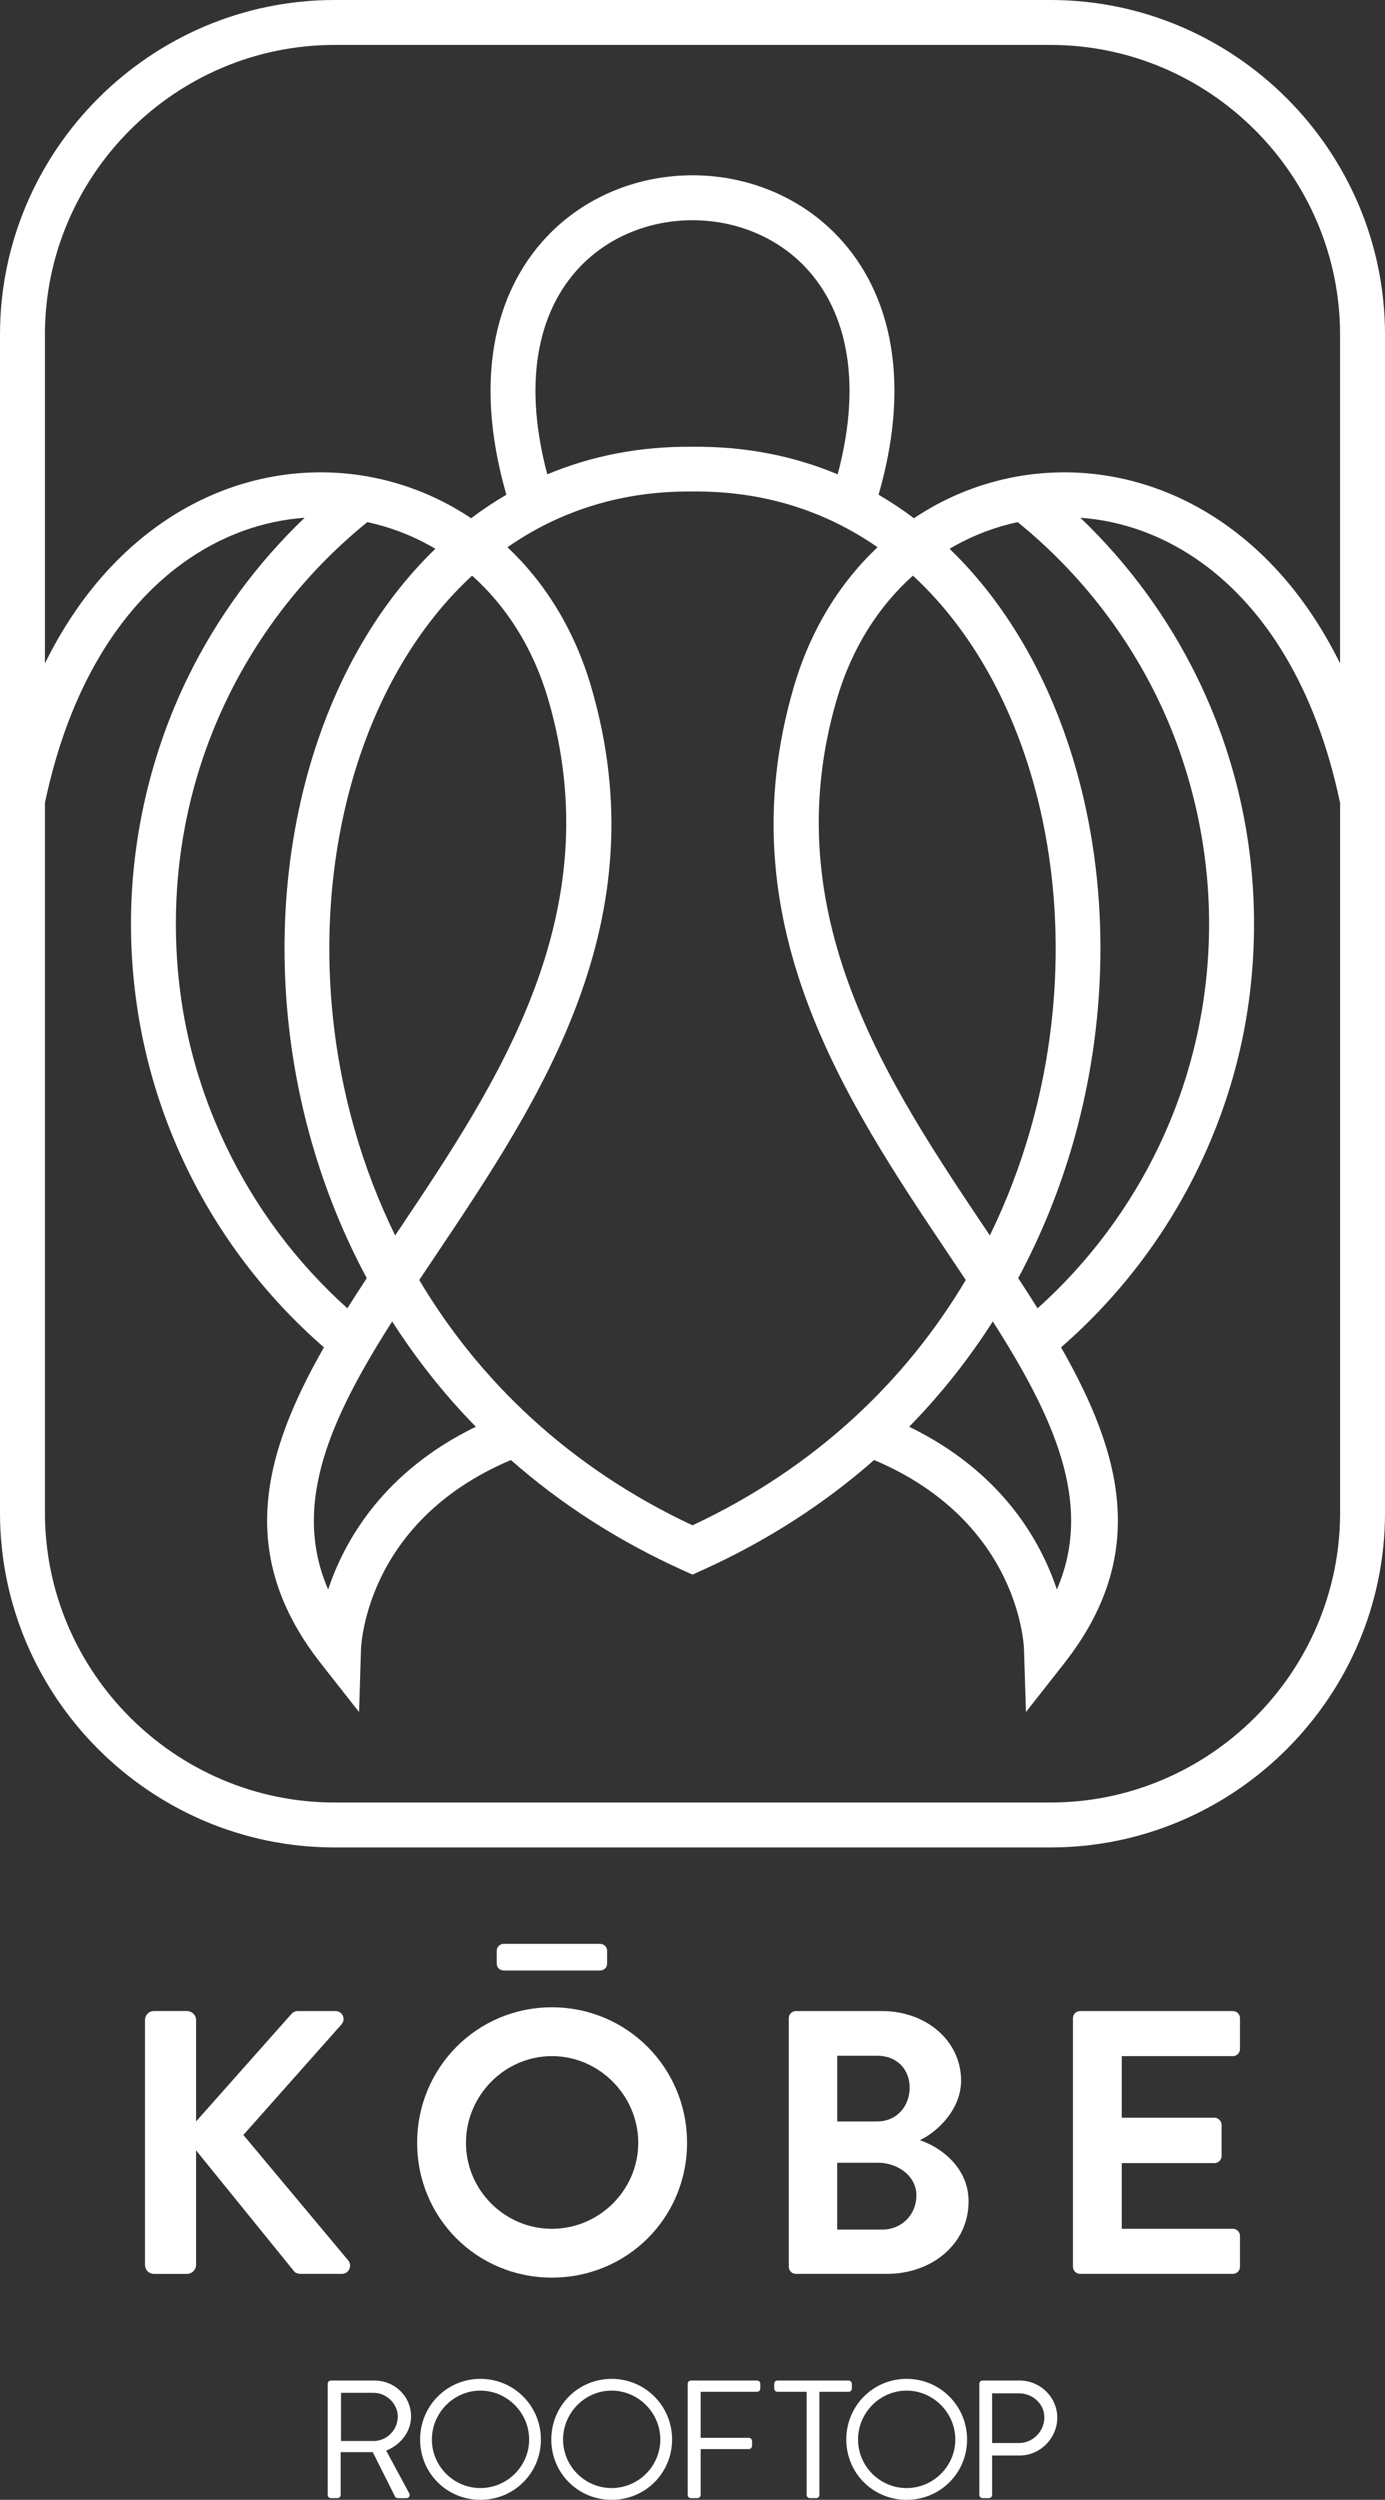
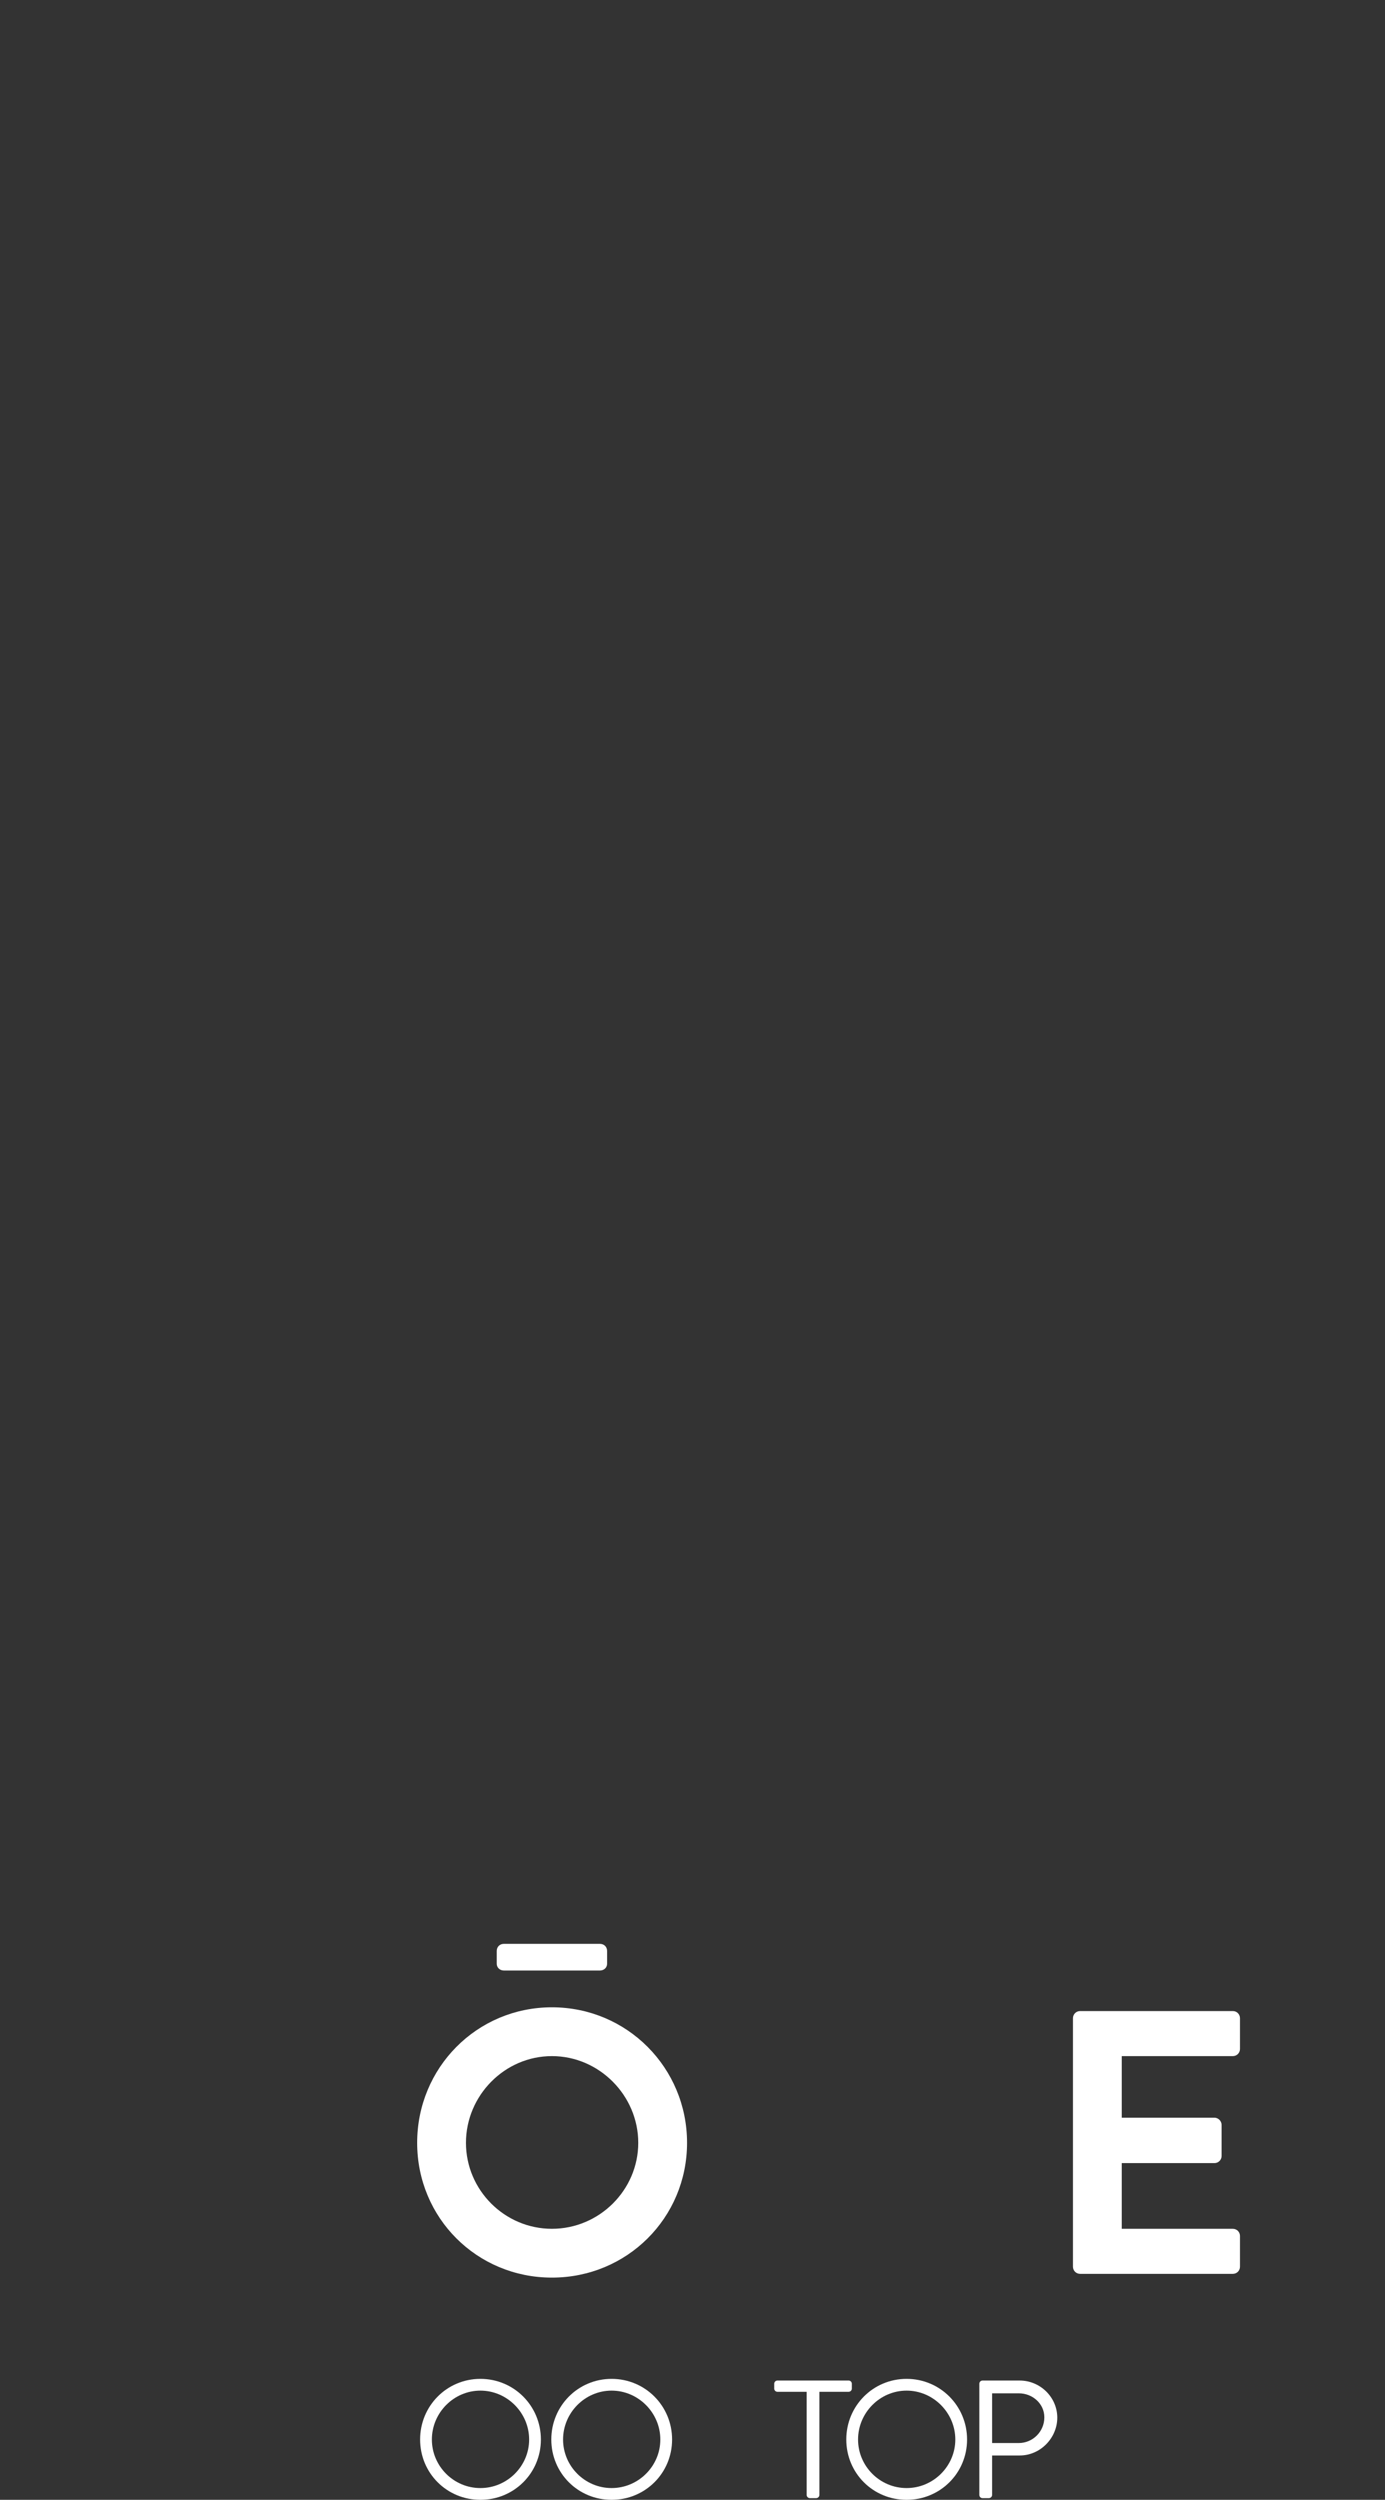
<svg xmlns="http://www.w3.org/2000/svg" id="Layer_1" viewBox="0 0 989.38 1785.51">
  <rect x="0" y="0" width="989.38" height="1785.51" fill="#333333" stroke="none" />
  <defs>
    <style>.cls-1{fill:#fff;}</style>
  </defs>
-   <path class="cls-1" d="m103.59,1442.84c0-3.49,2.68-6.44,6.44-6.44h23.6c3.49,0,6.44,2.95,6.44,6.44v72.4l67.57-76.15c1.07-1.34,2.68-2.68,5.09-2.68h26.82c5.09,0,7.78,5.63,4.29,9.65l-69.99,78.84,75.08,89.83c2.68,3.49.54,9.39-4.83,9.39h-29.23c-2.68,0-4.29-1.07-4.83-1.88l-69.99-86.34v81.79c0,3.49-2.95,6.44-6.44,6.44h-23.6c-3.75,0-6.44-2.95-6.44-6.44v-174.83Z" />
  <path class="cls-1" d="m394.27,1433.72c53.63,0,96.53,43.17,96.53,96.8s-42.9,96.27-96.53,96.27-96.27-42.64-96.27-96.27,42.64-96.8,96.27-96.8Zm0,158.21c33.79,0,61.67-27.62,61.67-61.41s-27.89-61.94-61.67-61.94-61.41,28.16-61.41,61.94,27.62,61.41,61.41,61.41Zm-39.42-189.31v-9.12c0-2.95,2.15-5.09,5.09-5.09h68.65c2.95,0,5.09,2.15,5.09,5.09v9.12c0,2.68-2.15,4.83-5.09,4.83h-68.65c-2.95,0-5.09-2.15-5.09-4.83Z" />
-   <path class="cls-1" d="m563.47,1441.5c0-2.68,2.15-5.09,5.09-5.09h61.41c31.91,0,56.58,21.45,56.58,49.61,0,20.65-16.89,36.74-29.5,42.64,14.21,4.56,34.86,19.04,34.86,43.71,0,30.03-25.74,51.75-58.46,51.75h-64.89c-2.95,0-5.09-2.41-5.09-5.09v-177.52Zm63.28,73.74c13.68,0,23.06-10.73,23.06-24.13s-9.39-22.79-23.06-22.79h-28.69v46.93h28.69Zm3.75,77.23c13.41,0,24.13-10.46,24.13-24.4s-13.41-23.33-27.35-23.33h-29.23v47.73h32.45Z" />
  <path class="cls-1" d="m766.47,1441.5c0-2.68,2.15-5.09,5.09-5.09h109.14c2.95,0,5.09,2.41,5.09,5.09v21.99c0,2.68-2.14,5.09-5.09,5.09h-79.37v43.98h66.23c2.68,0,5.09,2.41,5.09,5.09v22.26c0,2.95-2.41,5.09-5.09,5.09h-66.23v46.93h79.37c2.95,0,5.09,2.41,5.09,5.09v21.99c0,2.68-2.14,5.09-5.09,5.09h-109.14c-2.95,0-5.09-2.41-5.09-5.09v-177.52Z" />
-   <path class="cls-1" d="m339.92,1019.06c-22.93-23.43-42.81-48.69-59.77-75.24-43.22,67.92-72.37,130.13-45.74,191.47,11.72-35.08,39.53-84.12,105.51-116.23m-2.67-607.9c-8.28,7.63-16.1,15.88-23.42,24.69-37.06,44.56-61.87,103.29-72.58,167.9-10.8,65.16-7.26,136.1,12.47,204.47,7.28,25.22,16.77,50.1,28.56,74.21l2.44-3.64c70.86-105.69,151.7-226.26,106.88-379.33-10.8-36.89-30.08-66.62-54.35-88.3Zm371.98,532.66c-16.95,26.54-36.83,51.81-59.77,75.24,65.98,32.12,93.79,81.15,105.51,116.23,26.63-61.35-2.52-123.55-45.74-191.47Zm-2.13-61.4c11.79-24.11,21.28-48.99,28.56-74.21,19.73-68.37,23.27-139.3,12.47-204.47-10.71-64.62-35.52-123.34-72.58-167.9-7.32-8.8-15.13-17.05-23.42-24.69-24.26,21.68-43.54,51.41-54.35,88.3-44.82,153.06,36.02,273.64,106.88,379.33l2.44,3.64Zm-212.41,207.06c88.69-41.58,152.87-103.98,195.21-175.24l-11.81-17.66c-74.75-111.48-160.02-238.67-111.01-406.02,12.01-41.02,33.13-74.57,59.8-99.7-36.91-25.67-81.25-40.35-132.06-39.79h-.25c-50.81-.56-95.15,14.12-132.06,39.79,26.67,25.13,47.79,58.68,59.8,99.7,49.01,167.35-36.26,294.53-111.01,406.02l-11.81,17.66c42.34,71.26,106.52,133.66,195.21,175.24Zm-78.6-900.72c-29.25,29.11-44.06,78.96-25.13,150.04,31.2-13.08,65.88-20.09,103.72-19.69,37.84-.4,72.51,6.61,103.72,19.69,18.94-71.08,4.12-120.92-25.12-150.04-21.07-20.97-49.79-31.47-78.6-31.47s-57.53,10.49-78.6,31.47Zm-167.93,745.71c4.48-7.13,9.11-14.31,13.84-21.55-16.59-30.89-29.53-63.14-39-95.93-21.08-73.06-24.87-148.82-13.34-218.38,11.62-70.11,38.82-134.16,79.59-183.19,6.88-8.27,14.13-16.11,21.76-23.47l-3.21-1.85c-14.31-8.03-29.62-13.8-45.42-17.18-41.62,33.75-75.75,76.36-99.5,124.94-23.85,48.79-37.24,103.73-37.24,161.91s12.8,110.51,35.67,158.51c21.12,44.34,50.79,83.79,86.86,116.19Zm478.82-561.55c-15.81,3.38-31.11,9.15-45.42,17.18l-3.22,1.86c7.63,7.37,14.88,15.2,21.76,23.47,40.78,49.03,67.97,113.08,79.6,183.19,11.53,69.56,7.73,145.32-13.35,218.38-9.46,32.79-22.41,65.03-39,95.93,4.74,7.24,9.37,14.42,13.85,21.56,36.06-32.4,65.74-71.84,86.86-116.18,22.87-48,35.67-101.76,35.67-158.52s-13.39-113.12-37.24-161.91c-23.75-48.58-57.88-91.19-99.5-124.94Zm230.3,200.49c-17.48-83.29-54.32-139.21-98.36-171.14-27.28-19.78-57.34-30.34-87.16-32.47,34.1,32.6,62.47,71.16,83.43,114.02,26.02,53.22,40.63,112.94,40.63,175.95s-13.93,120.08-38.8,172.3c-23.8,49.97-57.7,94.27-99.05,130.28,43.77,76.71,62.73,148.73,2.14,225.84l-27.22,34.64-1.36-44.11c0-.27-1.41-91.2-107.12-135.9-34.93,30.75-75.86,57.55-123.14,78.88l-6.58,2.97-6.58-2.97c-47.28-21.33-88.22-48.13-123.14-78.88-105.7,44.7-107.11,135.64-107.12,135.9l-1.35,44.11-27.22-34.64c-60.59-77.11-41.63-149.13,2.14-225.84-41.36-36-75.25-80.31-99.05-130.28-24.87-52.22-38.8-110.65-38.8-172.3s14.6-122.73,40.63-175.95c20.95-42.86,49.32-81.43,83.43-114.02-29.82,2.13-59.88,12.69-87.16,32.47-44.04,31.93-80.88,87.86-98.36,171.15v507.12c0,56.88,23.28,108.61,60.79,146.12,37.51,37.51,89.24,60.79,146.12,60.79h511.38c56.88,0,108.61-23.28,146.12-60.79,37.51-37.51,60.79-89.24,60.79-146.12v-507.13Zm-595.55-220.04c-25.07-87.22-5.82-149.85,31.8-187.3,27.37-27.24,64.31-40.87,101.15-40.87s73.79,13.62,101.15,40.87c37.61,37.45,56.87,100.08,31.8,187.3,8.73,5.09,17.14,10.7,25.22,16.78,4.26-2.85,8.61-5.52,13.04-8.01,32.11-18.02,68.47-26.52,105.16-24.47,36.63,2.05,73.5,14.6,106.67,38.65,30.79,22.32,58.39,54.57,79.56,97.53v-234.85c0-56.88-23.29-108.61-60.79-146.12-37.51-37.51-89.24-60.79-146.12-60.79H239c-56.89,0-108.61,23.28-146.12,60.79-37.51,37.51-60.79,89.24-60.79,146.12v234.85c21.17-42.96,48.77-75.21,79.56-97.53,33.18-24.05,70.04-36.6,106.67-38.65,36.69-2.05,73.05,6.44,105.16,24.47,4.43,2.49,8.78,5.16,13.04,8.01,8.08-6.08,16.49-11.68,25.22-16.78ZM239,0h511.38c65.74,0,125.5,26.88,168.81,70.19,43.31,43.31,70.19,103.07,70.19,168.81v841.54c0,65.74-26.88,125.5-70.19,168.81-43.31,43.31-103.06,70.19-168.81,70.19H239c-65.74,0-125.5-26.88-168.81-70.19C26.88,1206.04,0,1146.28,0,1080.54V239c0-65.74,26.88-125.5,70.19-168.81C113.5,26.88,173.26,0,239,0Z" />
-   <path class="cls-1" d="m234.11,1702.59c0-1.2.96-2.28,2.28-2.28h31.08c14.4,0,26.16,11.28,26.16,25.56,0,11.04-7.32,20.28-17.76,24.48l16.44,30.48c.84,1.56,0,3.48-2.04,3.48h-6.12c-1.08,0-1.68-.6-1.92-1.08l-15.96-31.8h-22.92v30.6c0,1.2-1.08,2.28-2.28,2.28h-4.68c-1.32,0-2.28-1.08-2.28-2.28v-79.44Zm32.76,40.92c9.24,0,17.28-7.68,17.28-17.52,0-9.12-8.04-16.92-17.28-16.92h-23.28v34.44h23.28Z" />
  <path class="cls-1" d="m343.19,1699.11c24,0,43.2,19.32,43.2,43.32s-19.2,43.08-43.2,43.08-43.08-19.08-43.08-43.08,19.08-43.32,43.08-43.32Zm0,78c19.08,0,34.8-15.6,34.8-34.68s-15.72-34.92-34.8-34.92-34.68,15.84-34.68,34.92,15.6,34.68,34.68,34.68Z" />
-   <path class="cls-1" d="m436.91,1699.11c24,0,43.2,19.32,43.2,43.32s-19.2,43.08-43.2,43.08-43.08-19.08-43.08-43.08,19.08-43.32,43.08-43.32Zm0,78c19.08,0,34.8-15.6,34.8-34.68s-15.72-34.92-34.8-34.92-34.68,15.84-34.68,34.92,15.6,34.68,34.68,34.68Z" />
-   <path class="cls-1" d="m491.27,1702.59c0-1.2.96-2.28,2.28-2.28h47.28c1.32,0,2.28,1.08,2.28,2.28v3.48c0,1.2-.96,2.28-2.28,2.28h-40.32v32.88h34.44c1.2,0,2.28,1.08,2.28,2.28v3.48c0,1.2-1.08,2.28-2.28,2.28h-34.44v32.76c0,1.2-1.08,2.28-2.28,2.28h-4.68c-1.32,0-2.28-1.08-2.28-2.28v-79.44Z" />
+   <path class="cls-1" d="m436.91,1699.11c24,0,43.2,19.32,43.2,43.32s-19.2,43.08-43.2,43.08-43.08-19.08-43.08-43.08,19.08-43.32,43.08-43.32Zm0,78c19.08,0,34.8-15.6,34.8-34.68s-15.72-34.92-34.8-34.92-34.68,15.84-34.68,34.92,15.6,34.68,34.68,34.68" />
  <path class="cls-1" d="m576.23,1708.35h-20.88c-1.32,0-2.28-1.08-2.28-2.28v-3.48c0-1.2.96-2.28,2.28-2.28h50.88c1.32,0,2.28,1.08,2.28,2.28v3.48c0,1.2-.96,2.28-2.28,2.28h-20.88v73.68c0,1.2-1.08,2.28-2.28,2.28h-4.56c-1.2,0-2.28-1.08-2.28-2.28v-73.68Z" />
  <path class="cls-1" d="m647.63,1699.11c24,0,43.2,19.32,43.2,43.32s-19.2,43.08-43.2,43.08-43.08-19.08-43.08-43.08,19.08-43.32,43.08-43.32Zm0,78c19.08,0,34.8-15.6,34.8-34.68s-15.72-34.92-34.8-34.92-34.68,15.84-34.68,34.92,15.6,34.68,34.68,34.68Z" />
  <path class="cls-1" d="m699.59,1702.59c0-1.2.96-2.28,2.28-2.28h26.52c14.76,0,26.88,12,26.88,26.52s-12.12,27-26.76,27h-19.8v28.2c0,1.2-1.08,2.28-2.28,2.28h-4.56c-1.32,0-2.28-1.08-2.28-2.28v-79.44Zm28.2,42.36c9.84,0,18.24-8.04,18.24-18.36,0-9.72-8.4-17.16-18.24-17.16h-19.08v35.52h19.08Z" />
</svg>